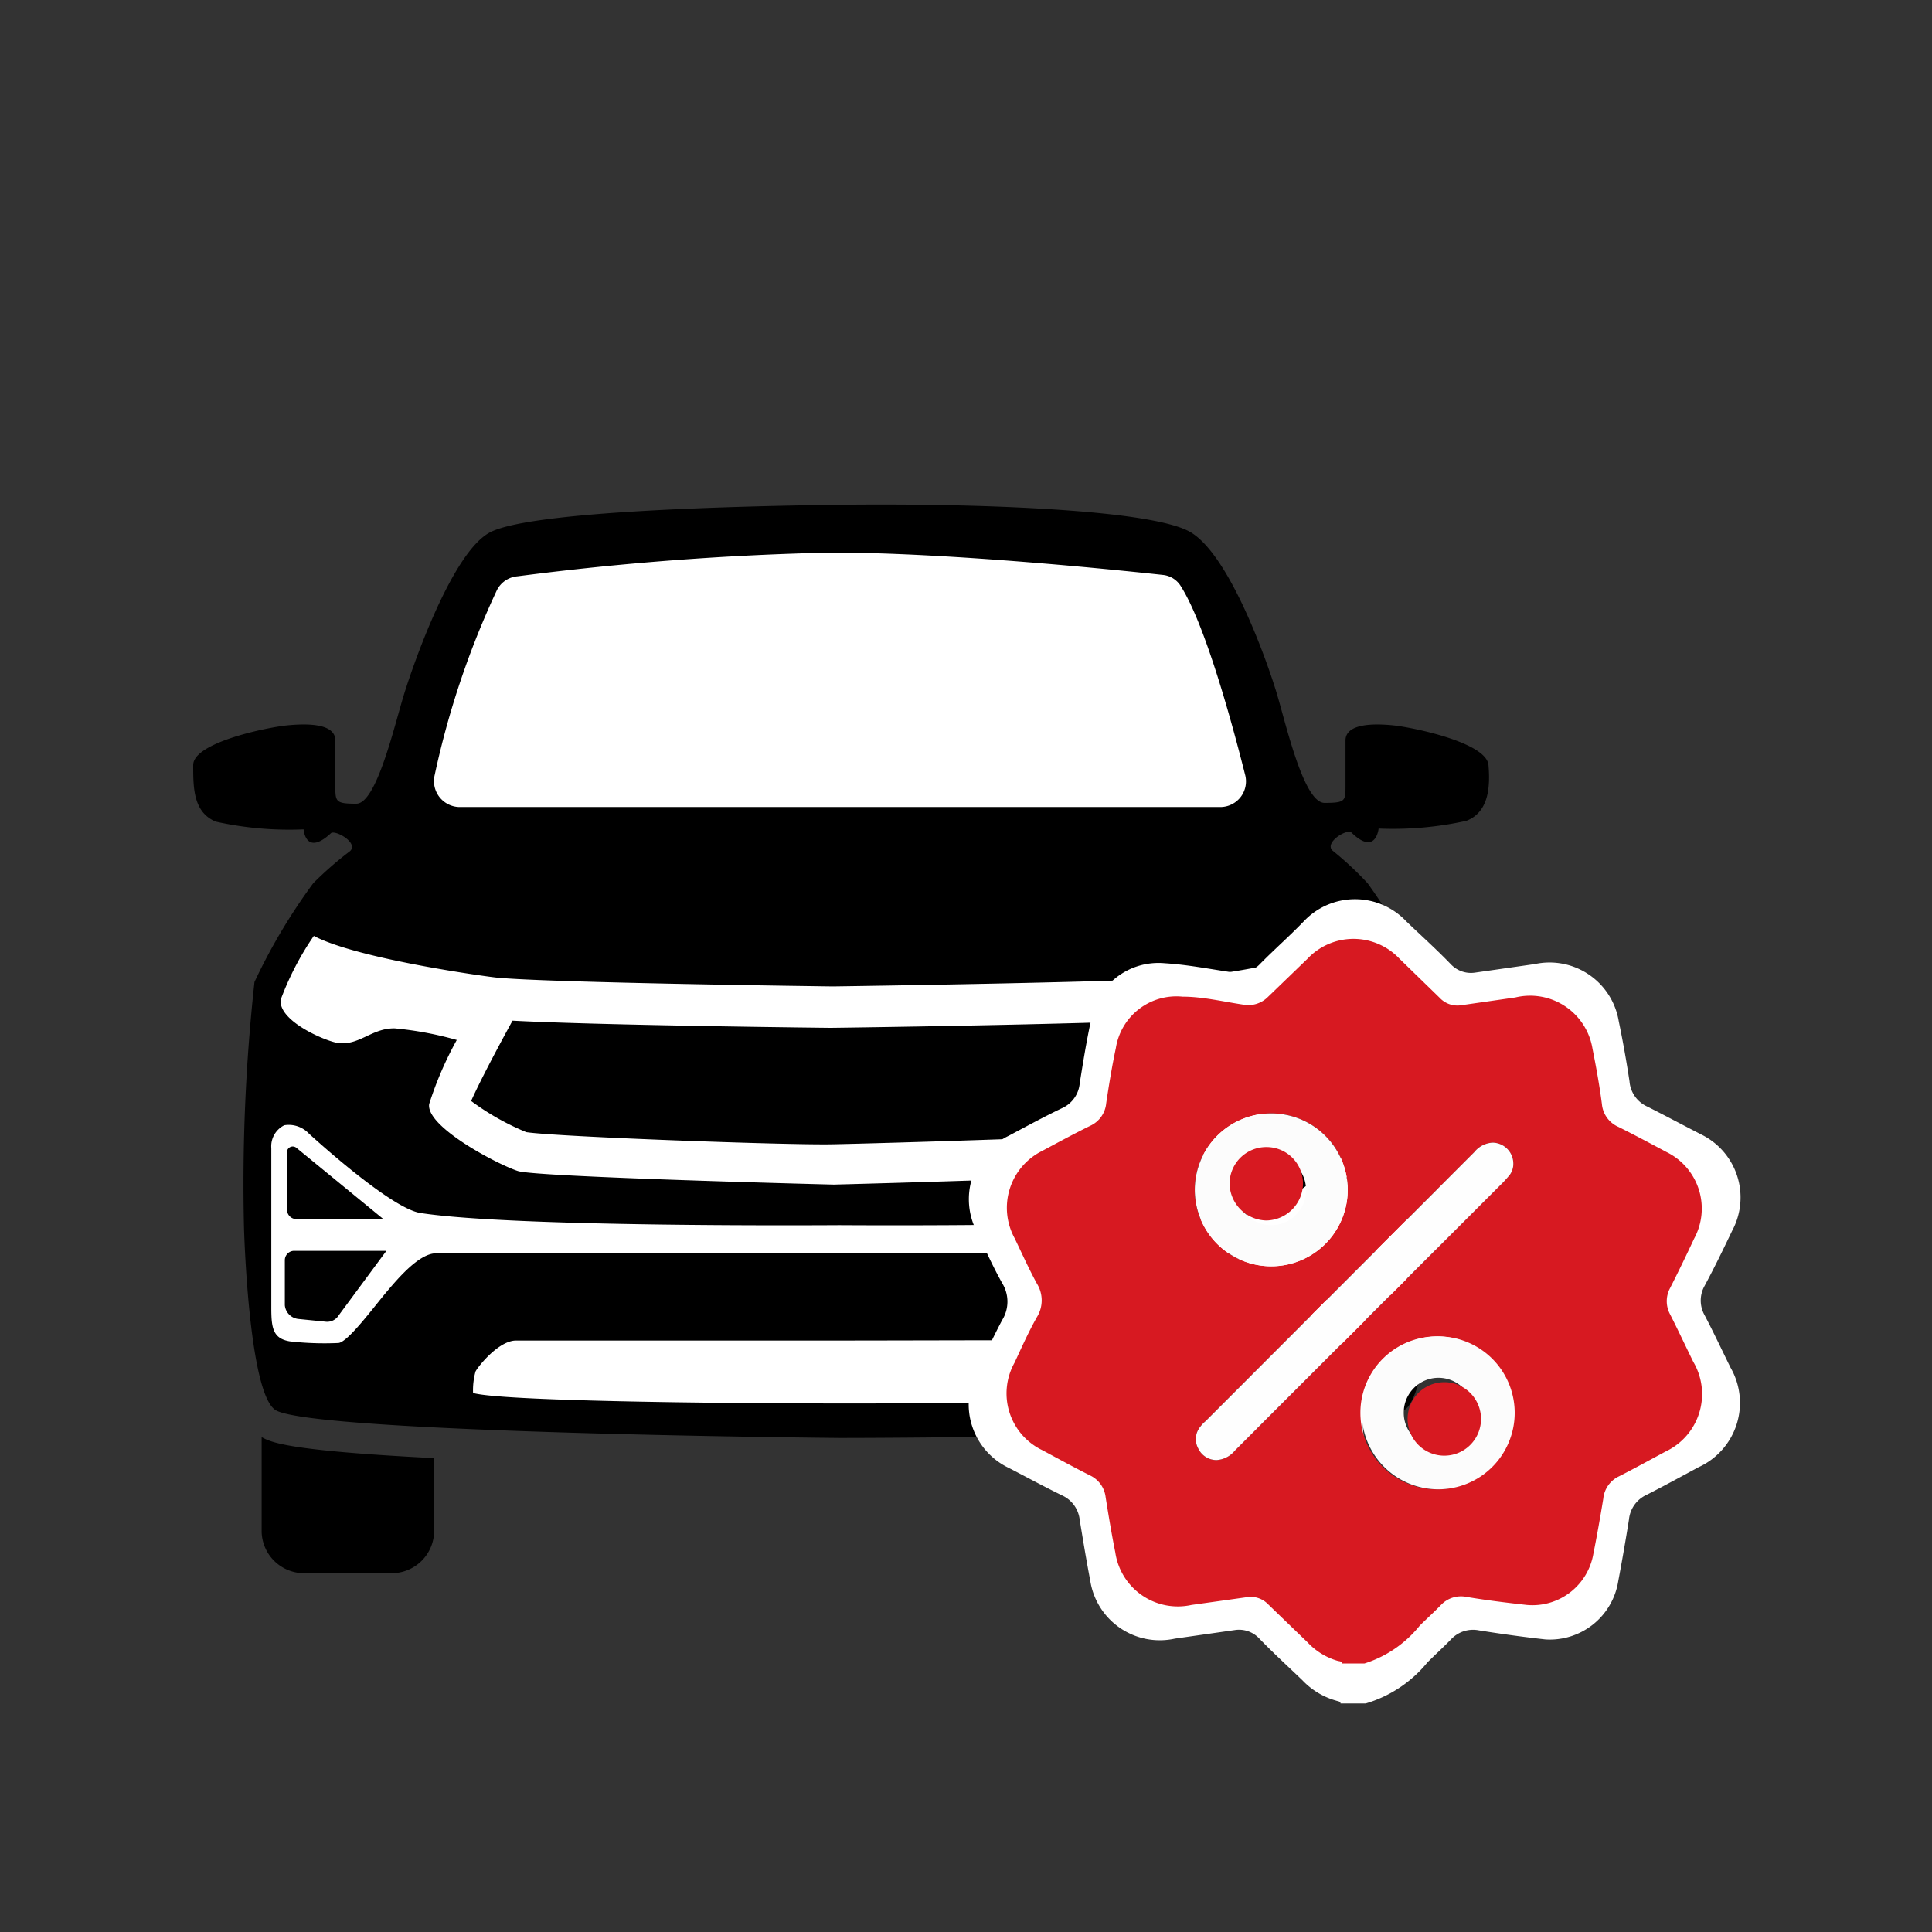
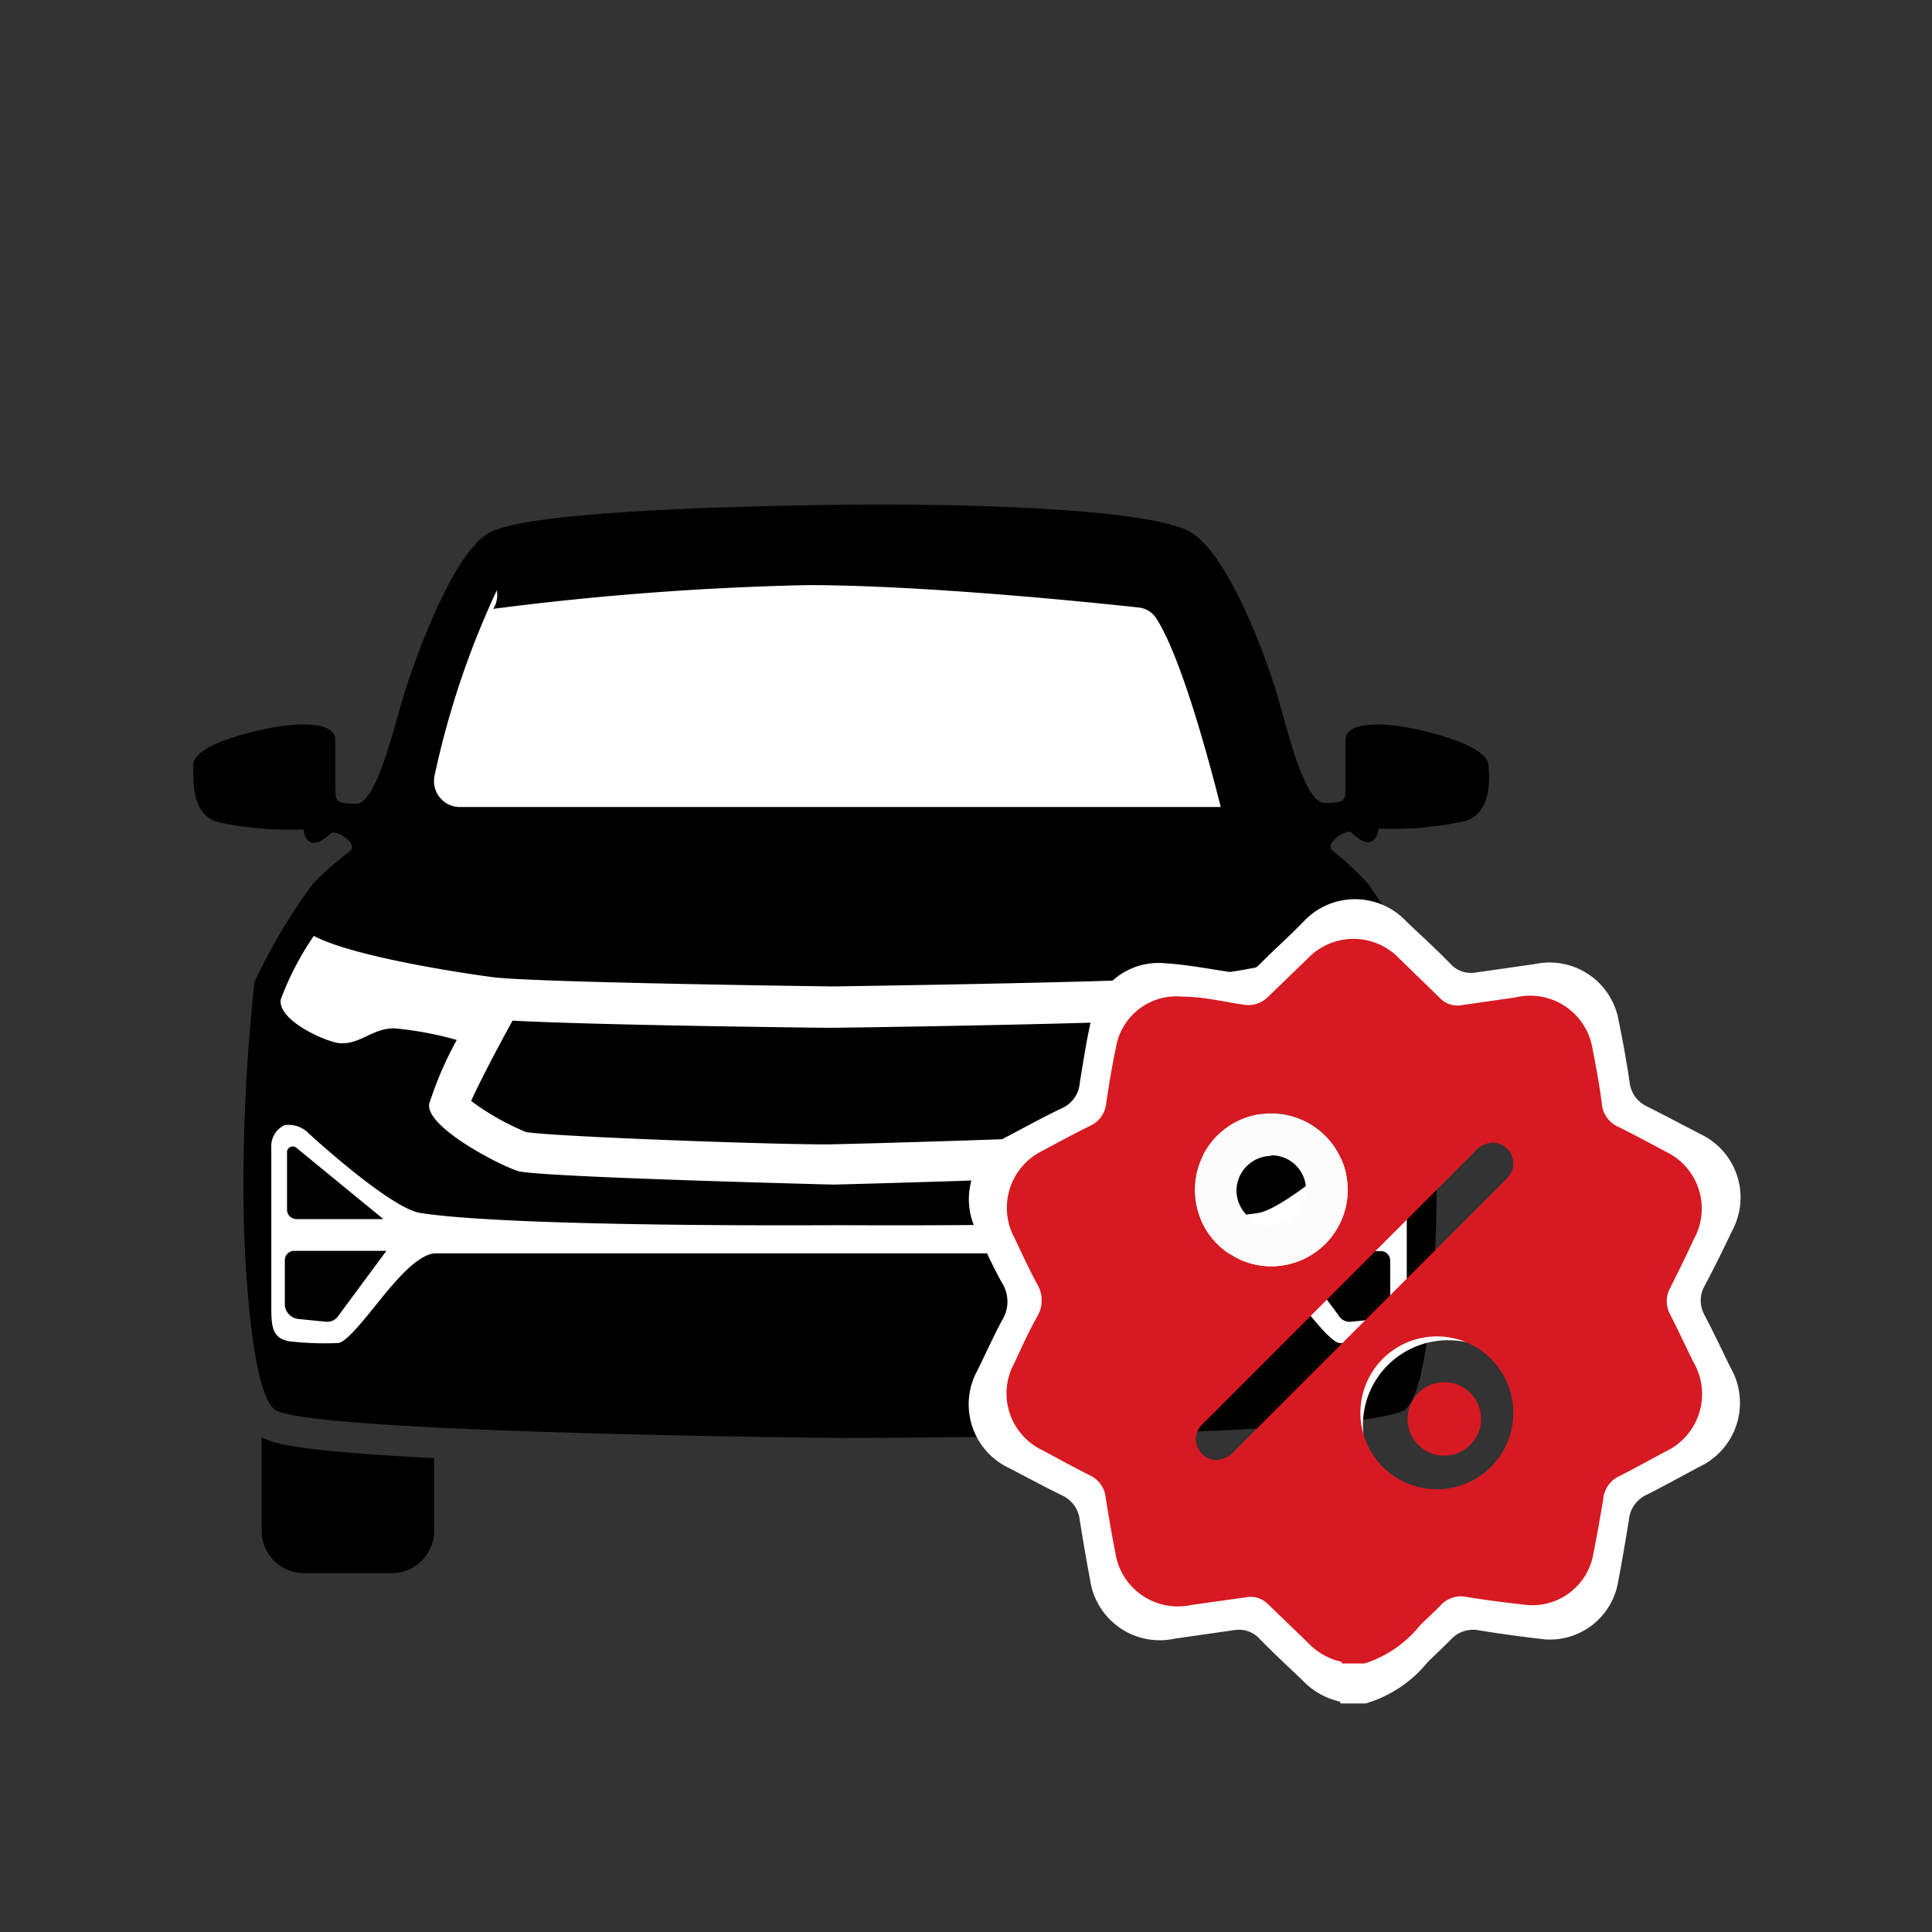
<svg xmlns="http://www.w3.org/2000/svg" id="Layer_1" data-name="Layer 1" viewBox="0 0 70 70">
  <rect x="0" y="0" width="70" height="70" fill="#333333" stroke="none" />
  <defs>
    <style>.cls-1{fill:#fff;}.cls-2{fill:#d71921;}.cls-3{fill:#fefefe;}.cls-4{fill:#fcfcfc;}</style>
  </defs>
  <path d="M53.93,27.72c-.07-.82-2.76-1.37-3.46-1.44s-1.72-.07-1.72.55v1.64c0,.55,0,.62-.76.62s-1.4-2.88-1.74-4-1.68-4.94-3.1-5.8-8.11-1.06-12.79-1-11.25.28-12.61,1S15,24,14.65,25.12s-1,4-1.74,4-.76-.07-.76-.62V26.83c0-.62-1-.62-1.73-.55S7,26.9,7,27.72s0,1.71.82,2.05a12.31,12.31,0,0,0,3.18.28s.07,1,1,.13c.19-.1,1,.37.68.66A12.89,12.89,0,0,0,11.35,32a21.16,21.16,0,0,0-2.13,3.58,67.35,67.35,0,0,0-.38,8.88S9,50.54,10,51.1c1.49.83,20.35,1,20.43,1s18.52,0,20.43-1c1-.54,1.17-6.61,1.17-6.61a66,66,0,0,0-.37-8.88A21.84,21.84,0,0,0,49.55,32a12,12,0,0,0-1.28-1.19c-.27-.29.49-.76.68-.66.9.89,1-.13,1-.13a12.31,12.31,0,0,0,3.18-.28C53.93,29.43,54,28.54,53.93,27.72Z" />
  <path d="M9.48,52.07l0,0v3.44A1.54,1.54,0,0,0,11,57h3.18a1.54,1.54,0,0,0,1.55-1.55V52.83C10.37,52.56,9.81,52.25,9.48,52.07Z" />
-   <path class="cls-1" d="M18,21.39a31.21,31.21,0,0,0-2.25,6.69.94.94,0,0,0,.88,1.16H44.23a.93.93,0,0,0,.88-1.18c-.47-1.87-1.44-5.42-2.32-6.81a.86.86,0,0,0-.66-.42c-1.57-.17-7.73-.81-12-.81a105.88,105.88,0,0,0-11.38.86A.92.92,0,0,0,18,21.39Z" />
+   <path class="cls-1" d="M18,21.39a31.21,31.21,0,0,0-2.25,6.69.94.94,0,0,0,.88,1.16H44.23c-.47-1.87-1.44-5.42-2.32-6.81a.86.86,0,0,0-.66-.42c-1.57-.17-7.73-.81-12-.81a105.88,105.88,0,0,0-11.38.86A.92.92,0,0,0,18,21.39Z" />
  <path class="cls-1" d="M49.7,33.91a28.2,28.2,0,0,1-6.25,1.46h0c-1.21.2-13.21.37-13.27.37S19.9,35.61,18,35.42c-.1,0-5-.65-6.63-1.51a10.53,10.53,0,0,0-1.2,2.31c-.09.78,1.64,1.51,2.08,1.57.77.1,1.23-.55,2.06-.53a12.47,12.47,0,0,1,2.24.42,12.77,12.77,0,0,0-1,2.32c-.13.83,2.52,2.21,3.22,2.43s11.39.49,11.44.49,11.59-.3,12.27-.52S46,40.53,45.8,40a18.85,18.85,0,0,0-1.13-2.34,11.94,11.94,0,0,1,2.09-.38c.83,0,1.29.63,2.06.53.44-.06,2.17-.79,2.08-1.57A10.53,10.53,0,0,0,49.7,33.91ZM42,41c-1.2.16-10.19.43-11.87.46s-9.93-.27-11.06-.44a9.2,9.2,0,0,1-2-1.13c.29-.65.89-1.8,1.5-2.91,3.16.17,11.43.26,11.53.26h0c.11,0,9.1-.12,12.42-.3.58,1.07,1.16,2.16,1.5,2.84A13.16,13.16,0,0,1,42,41Z" />
  <path class="cls-1" d="M50.52,40.77c-.43-.21-.89.3-.89.3s-3,2.72-4.05,2.88c-3.45.53-15,.44-15.17.44s-11.72.09-15.17-.44c-1.1-.16-4.05-2.88-4.05-2.88a1,1,0,0,0-.89-.3.85.85,0,0,0-.47.83v5.8c0,.73.07,1.1.67,1.2a11.1,11.1,0,0,0,1.75.06c.33,0,1.26-1.26,1.73-1.82s1.22-1.43,1.82-1.43H45c.59,0,1.36.86,1.82,1.43s1.39,1.82,1.72,1.82a11.19,11.19,0,0,0,1.76-.06c.6-.1.67-.47.67-1.2V41.6A.89.89,0,0,0,50.52,40.77Zm-39.79.81,3.16,2.59-3.15,0a.34.34,0,0,1-.34-.33l0-2.13A.21.21,0,0,1,10.73,41.58Zm1.54,6.08a.49.49,0,0,1-.45.23l-1-.1a.55.55,0,0,1-.5-.5l0-1.63a.34.34,0,0,1,.33-.34H14Zm37.8-6.08a.22.22,0,0,1,.36.16l0,2.13a.34.34,0,0,1-.34.33l-3.15,0Zm-.13,6.21-1,.1a.46.46,0,0,1-.44-.23l-1.73-2.33h3.26a.34.34,0,0,1,.34.34l0,1.63A.54.54,0,0,1,49.94,47.79Z" />
-   <path class="cls-1" d="M44.16,49.69c-.1-.19-.77-1.09-1.46-1.12s-10.17,0-12,0-11.37,0-12,0-1.37.93-1.47,1.12a2.54,2.54,0,0,0-.09.78c1,.29,8.57.38,13.56.38,6,0,12.51-.09,13.55-.38A2.26,2.26,0,0,0,44.16,49.69Z" />
  <path class="cls-1" d="M49.48,61.72h-.91c0-.08-.1-.08-.15-.1a2.68,2.68,0,0,1-1.23-.74c-.53-.51-1.07-1-1.59-1.54a1,1,0,0,0-.86-.28l-2.17.31a2.55,2.55,0,0,1-3.07-2.11c-.14-.73-.26-1.46-.38-2.19a1.1,1.1,0,0,0-.62-.88c-.66-.32-1.3-.67-1.94-1a2.55,2.55,0,0,1-1.15-3.53c.3-.61.58-1.23.9-1.83a1.27,1.27,0,0,0,0-1.34c-.33-.59-.61-1.21-.9-1.83a2.55,2.55,0,0,1,1.14-3.51c.64-.34,1.28-.69,1.93-1a1.09,1.09,0,0,0,.64-.9c.12-.75.24-1.5.4-2.24A2.48,2.48,0,0,1,42.2,34.9c.82.05,1.63.21,2.45.33a1.05,1.05,0,0,0,1-.3c.52-.53,1.06-1,1.59-1.55a2.55,2.55,0,0,1,3.71,0c.54.52,1.08,1,1.62,1.56a1,1,0,0,0,.87.3l2.17-.31A2.54,2.54,0,0,1,58.65,37c.15.72.28,1.45.39,2.18a1.1,1.1,0,0,0,.66.92c.65.33,1.29.67,1.93,1a2.54,2.54,0,0,1,1.13,3.49c-.32.67-.64,1.33-1,2a1.08,1.08,0,0,0,0,1.06c.33.63.63,1.27.94,1.9a2.56,2.56,0,0,1-1.16,3.61c-.63.34-1.25.68-1.88,1a1.1,1.1,0,0,0-.64.9c-.12.75-.25,1.5-.39,2.24A2.51,2.51,0,0,1,56,59.4c-.81-.09-1.61-.2-2.42-.33a1.09,1.09,0,0,0-1,.32c-.28.29-.58.56-.86.84A4.55,4.55,0,0,1,49.48,61.72Zm6-20.12a.83.83,0,0,0-.83-.83,1,1,0,0,0-.73.37L43.08,52a1.15,1.15,0,0,0-.21.23.79.79,0,0,0-.08.88.82.82,0,0,0,.74.45,1,1,0,0,0,.73-.37L54.94,42.47l.32-.32A.75.75,0,0,0,55.46,41.6Zm-9.74,4.14a3.08,3.08,0,1,0-3.08-3.06A3.08,3.08,0,0,0,45.72,45.74Zm6.73,2.82a3.08,3.08,0,0,0-3.09,3.06,3.08,3.08,0,1,0,6.16,0A3.06,3.06,0,0,0,52.45,48.56Z" />
  <path class="cls-2" d="M49.44,60.27h-.82c0-.08-.09-.08-.14-.09a2.41,2.41,0,0,1-1.1-.67l-1.44-1.39a.87.87,0,0,0-.77-.25l-2,.28a2.29,2.29,0,0,1-2.76-1.9c-.13-.65-.24-1.31-.35-2a1,1,0,0,0-.56-.79c-.58-.29-1.16-.61-1.74-.92a2.28,2.28,0,0,1-1-3.17c.26-.56.51-1.12.81-1.65a1.15,1.15,0,0,0,0-1.21c-.29-.53-.54-1.09-.81-1.65a2.3,2.3,0,0,1,1-3.16c.58-.31,1.15-.62,1.74-.91a1,1,0,0,0,.58-.82c.1-.67.21-1.34.35-2a2.22,2.22,0,0,1,2.41-1.86c.74,0,1.47.18,2.21.29a1,1,0,0,0,.88-.27l1.44-1.39a2.29,2.29,0,0,1,3.34,0l1.45,1.41a.88.88,0,0,0,.79.27l1.95-.28A2.29,2.29,0,0,1,57.7,38c.13.65.25,1.31.34,2a1,1,0,0,0,.6.83c.58.29,1.16.6,1.74.91a2.28,2.28,0,0,1,1,3.14c-.28.6-.57,1.2-.87,1.79a1,1,0,0,0,0,.95c.29.57.56,1.15.84,1.72a2.3,2.3,0,0,1-1,3.25c-.56.3-1.12.61-1.69.9a1,1,0,0,0-.57.81c-.11.67-.23,1.35-.36,2a2.24,2.24,0,0,1-2.41,1.85c-.73-.08-1.46-.17-2.18-.29a1,1,0,0,0-.93.29c-.25.26-.52.5-.77.75A4.19,4.19,0,0,1,49.44,60.27Zm5.39-18.12a.76.76,0,0,0-.75-.75.91.91,0,0,0-.66.34l-9.74,9.75a1.19,1.19,0,0,0-.19.2.71.71,0,0,0-.07.8.73.73,0,0,0,.66.41.93.93,0,0,0,.66-.34l9.62-9.62a4,4,0,0,0,.28-.3A.67.67,0,0,0,54.83,42.15Zm-8.77,3.73a2.77,2.77,0,1,0-2.77-2.76A2.77,2.77,0,0,0,46.06,45.88Zm6,2.54a2.77,2.77,0,0,0,0,5.54,2.77,2.77,0,1,0,0-5.54Z" />
-   <path class="cls-3" d="M54.83,42.15a.67.67,0,0,1-.19.49,4,4,0,0,1-.28.3l-9.62,9.62a.93.93,0,0,1-.66.34.73.73,0,0,1-.66-.41.71.71,0,0,1,.07-.8,1.19,1.19,0,0,1,.19-.2l9.74-9.75a.91.91,0,0,1,.66-.34A.76.76,0,0,1,54.83,42.15Z" />
  <path class="cls-4" d="M46.06,45.88a2.77,2.77,0,0,1,0-5.54,2.77,2.77,0,1,1,0,5.54Zm0-4a1.27,1.27,0,0,0-1.26,1.25,1.26,1.26,0,1,0,2.52,0A1.25,1.25,0,0,0,46.05,41.86Z" />
-   <path class="cls-4" d="M52.11,48.42a2.77,2.77,0,1,1-2.77,2.76A2.77,2.77,0,0,1,52.11,48.42Zm0,4a1.27,1.27,0,0,0,1.27-1.24,1.26,1.26,0,1,0-2.52,0A1.25,1.25,0,0,0,52.1,52.44Z" />
-   <path class="cls-2" d="M45.88,41.56a1.32,1.32,0,0,1,1.33,1.31,1.35,1.35,0,0,1-1.33,1.35,1.36,1.36,0,0,1-1.33-1.33A1.33,1.33,0,0,1,45.88,41.56Z" />
  <path class="cls-2" d="M52.27,52.74A1.33,1.33,0,0,1,51,51.41a1.33,1.33,0,1,1,2.66,0A1.33,1.33,0,0,1,52.27,52.74Z" />
</svg>